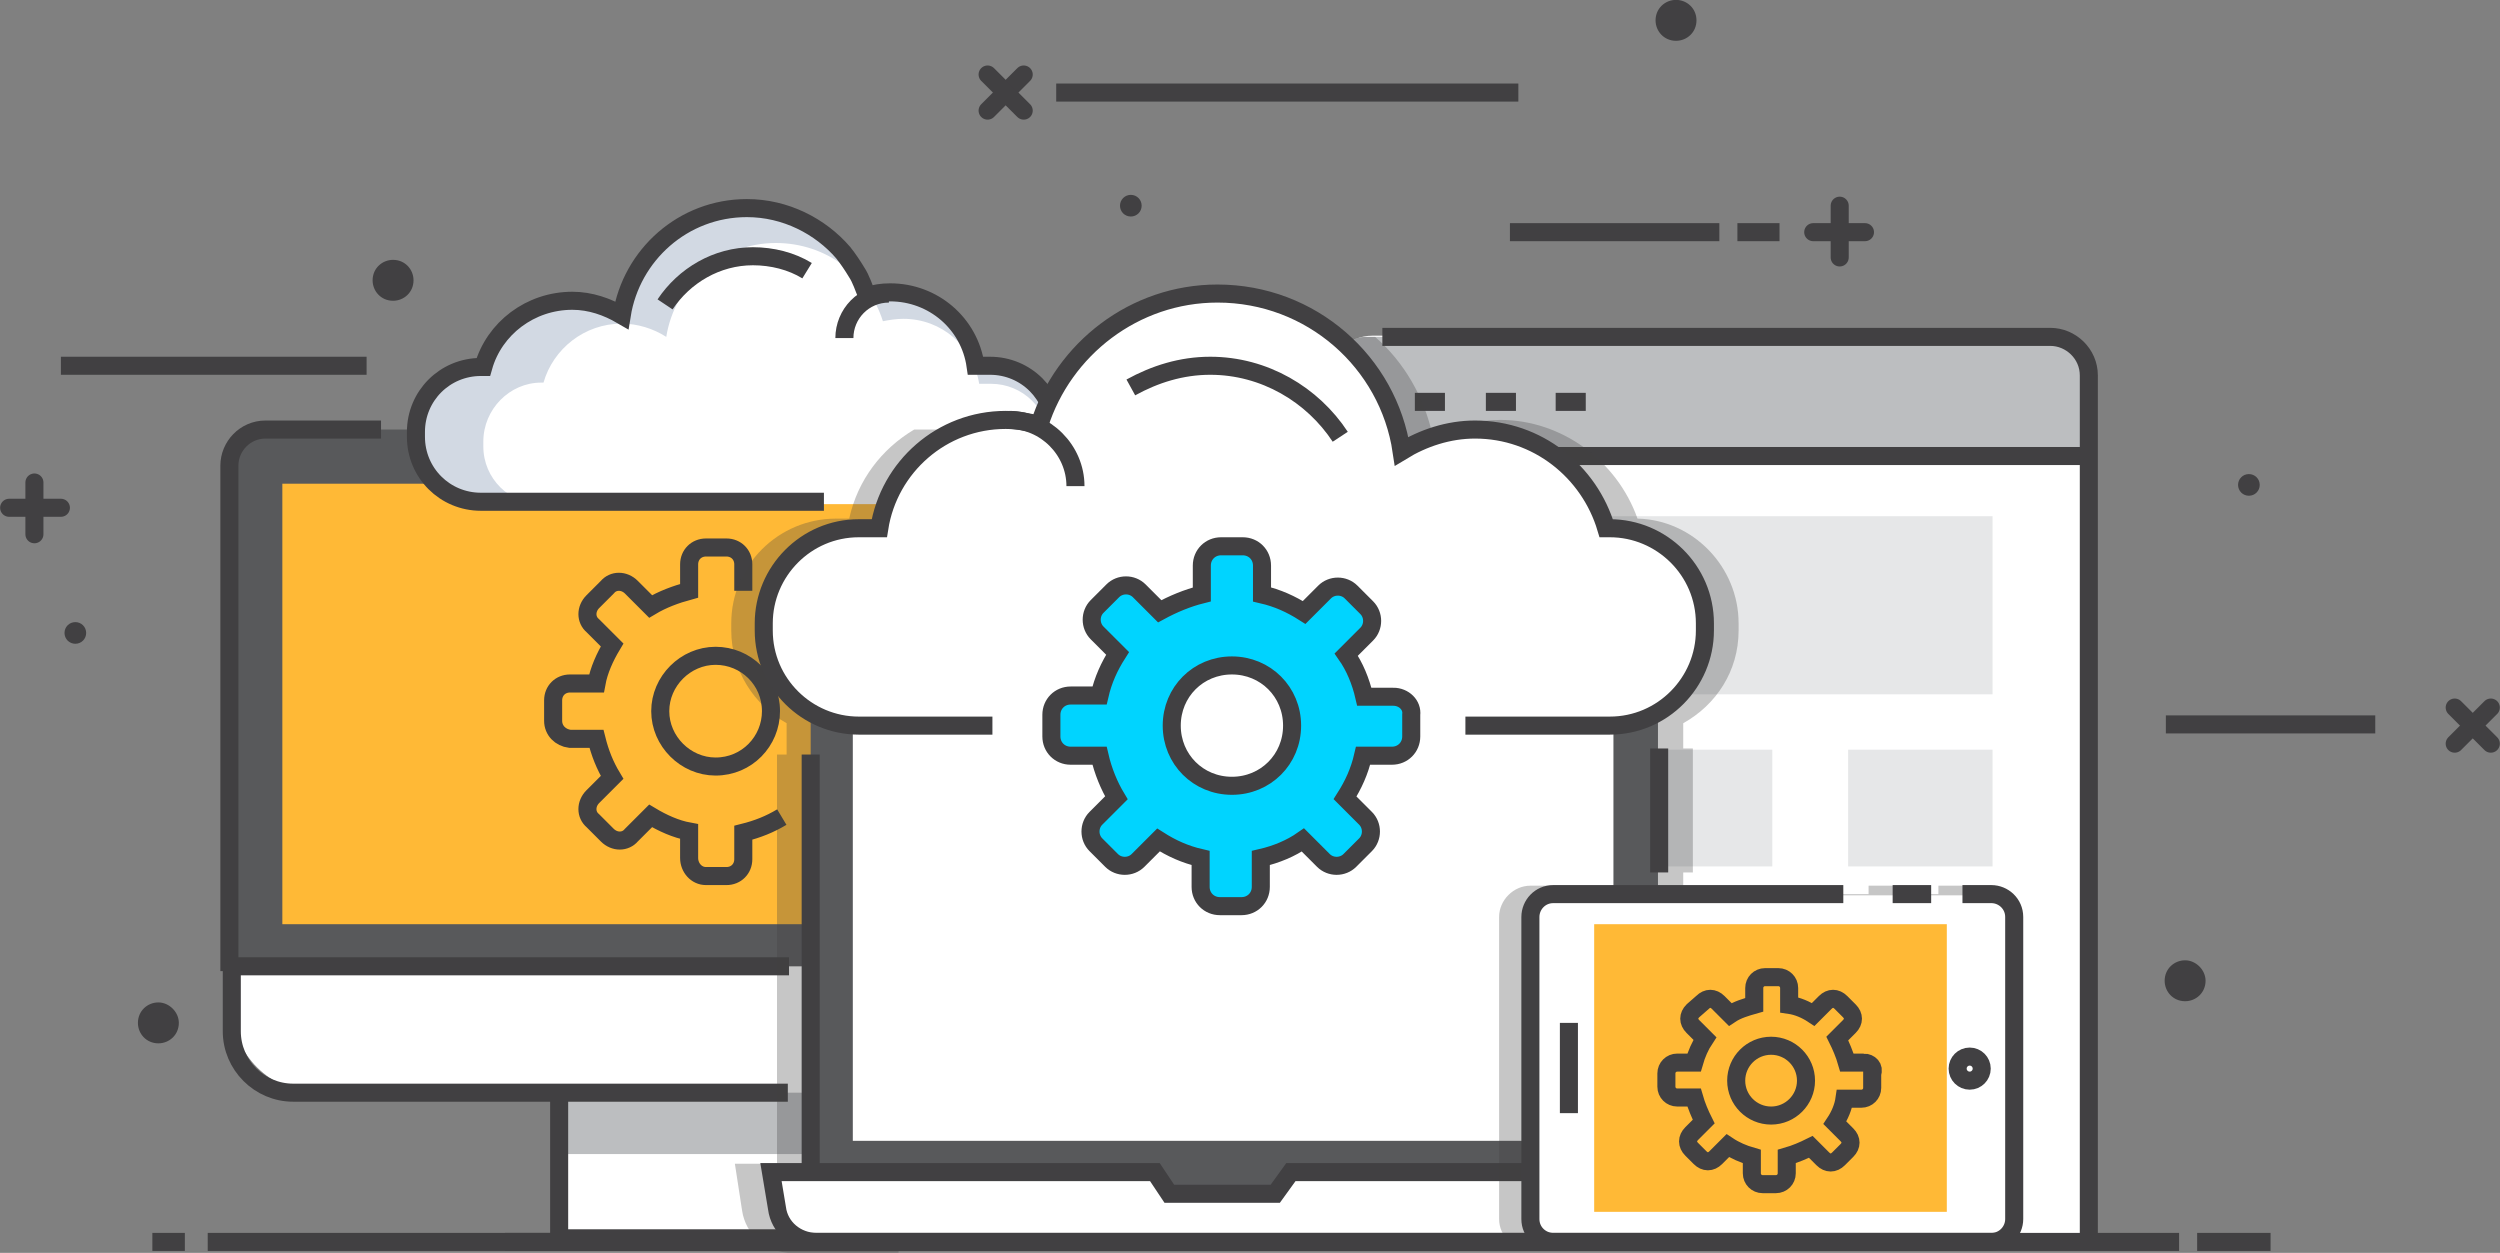
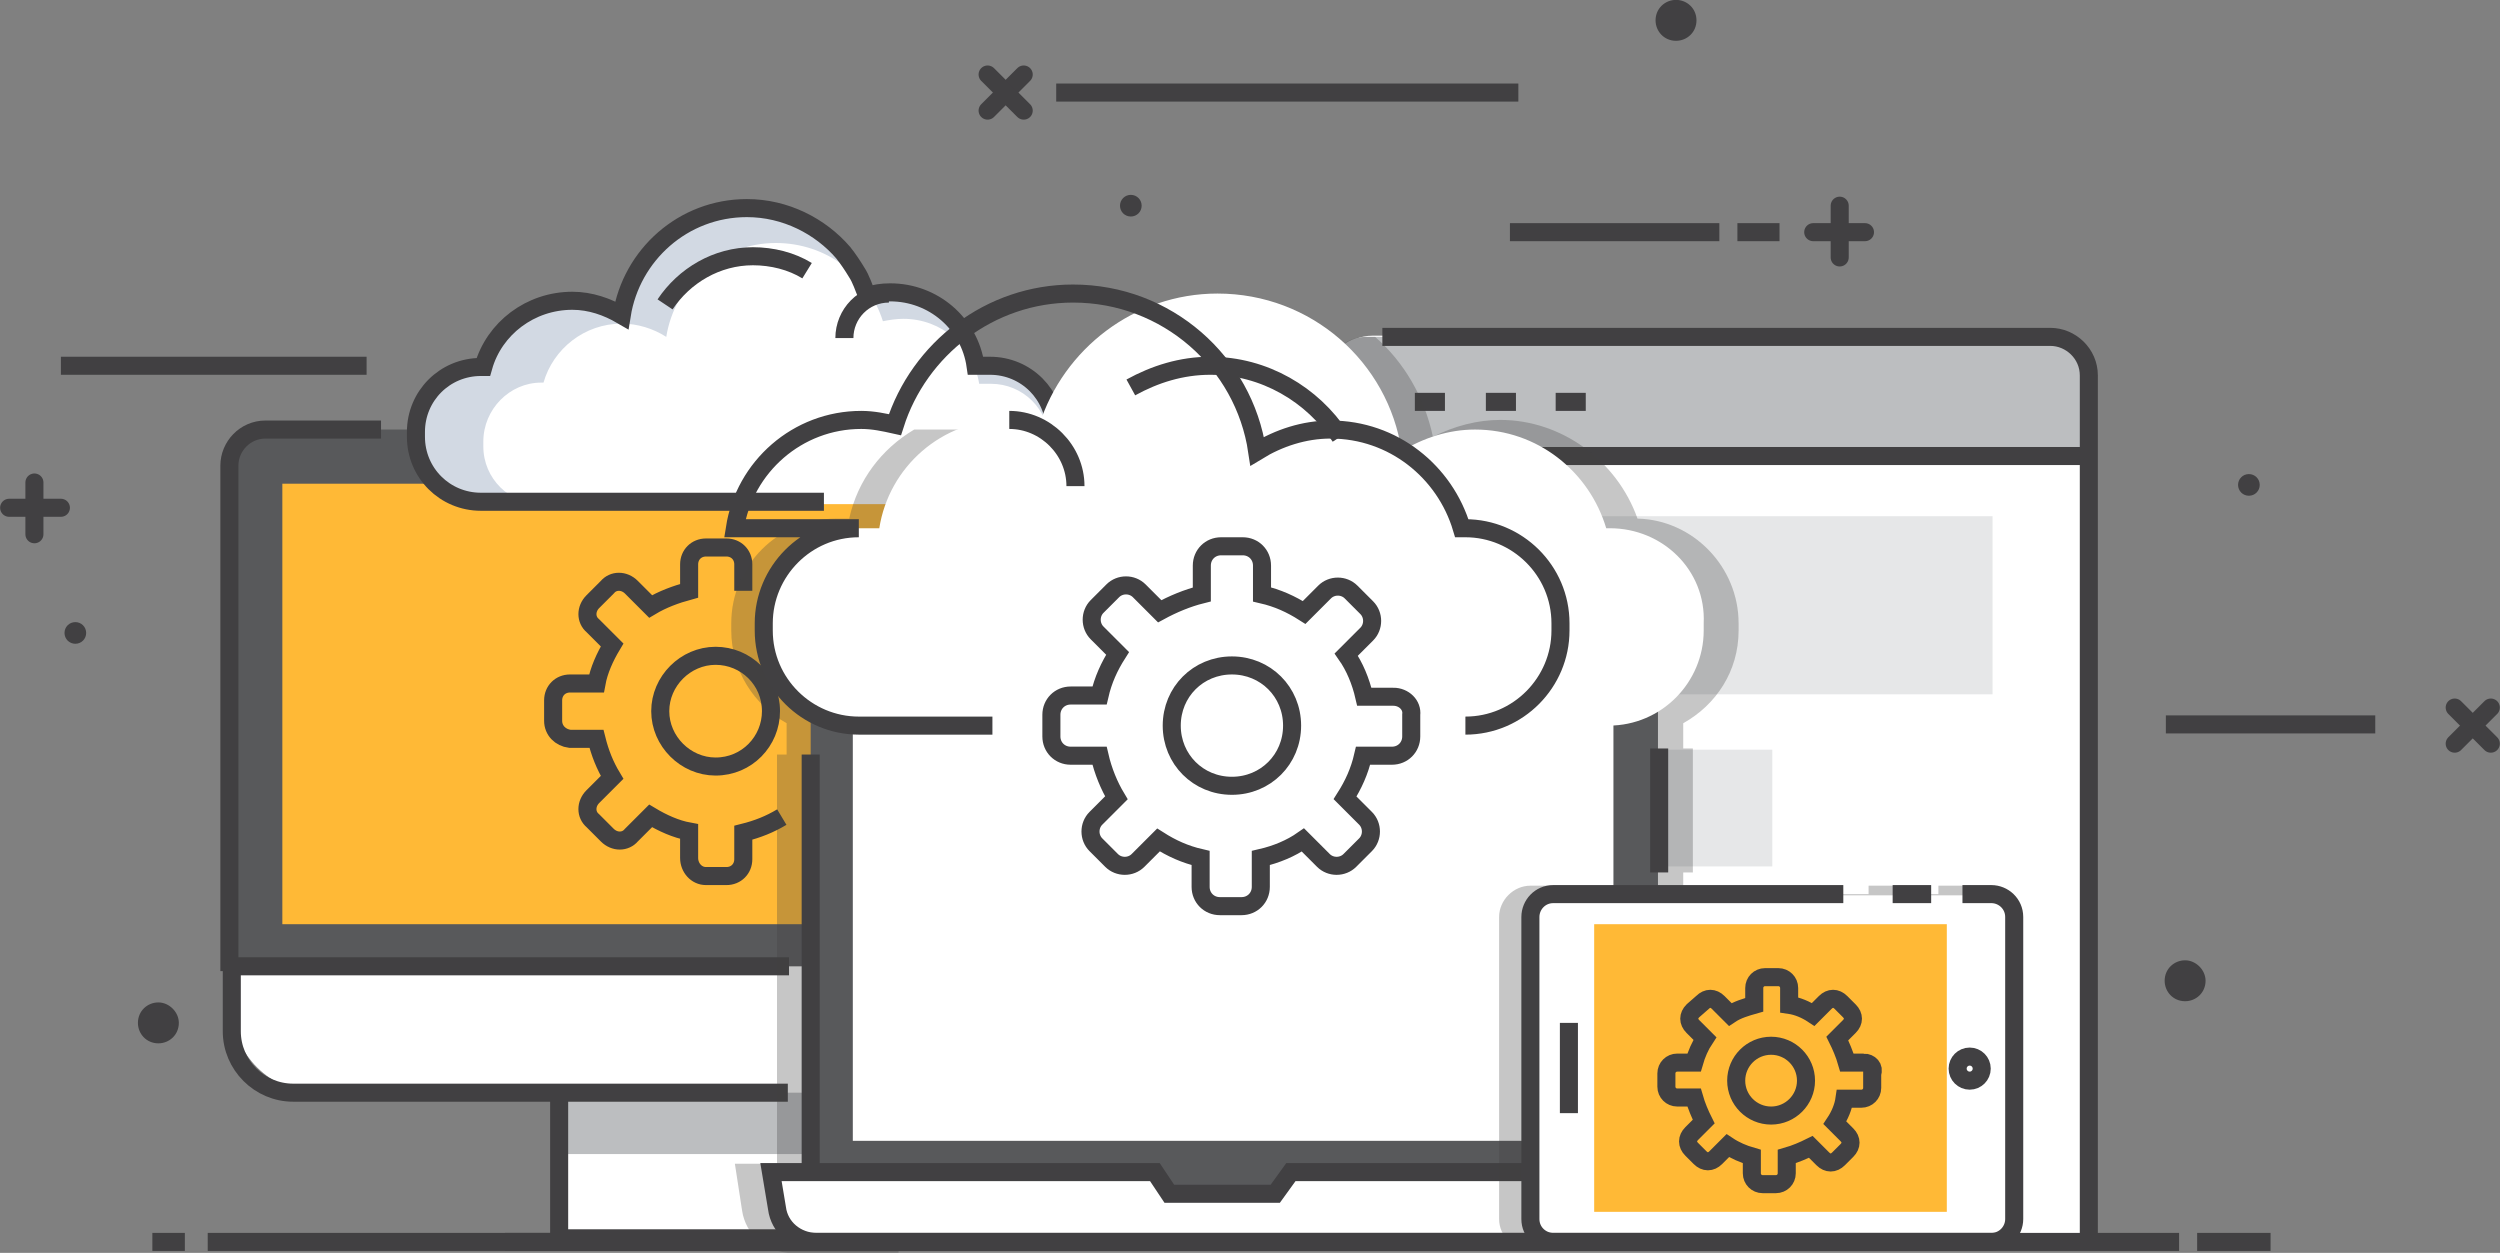
<svg xmlns="http://www.w3.org/2000/svg" xmlns:ns1="http://sodipodi.sourceforge.net/DTD/sodipodi-0.dtd" xmlns:ns2="http://www.inkscape.org/namespaces/inkscape" version="1.1" x="0px" y="0px" viewBox="0 0 236.182 118.365" enable-background="new 0 0 500 500" xml:space="preserve" id="svg463" ns1:docname="erpnext-developer (1).svg" width="236.182" height="118.365" ns2:version="0.92.3 (2405546, 2018-03-11)">
  <rect x="0" y="0" width="236.182" height="118.365" fill="#808080" stroke="none" />
  <defs id="defs467" />
  <ns1:namedview pagecolor="#ffffff" bordercolor="#666666" borderopacity="1" objecttolerance="10" gridtolerance="10" guidetolerance="10" ns2:pageopacity="0" ns2:pageshadow="2" ns2:window-width="1920" ns2:window-height="1001" id="namedview465" showgrid="false" ns2:pagecheckerboard="true" ns2:zoom="3.776" ns2:cx="135.09172" ns2:cy="75.013045" ns2:window-x="-9" ns2:window-y="-9" ns2:window-maximized="1" ns2:current-layer="svg463" />
  <g id="bg" transform="translate(0,-381.635)">
	
</g>
  <g id="Bg_2" transform="translate(0,-381.635)">
	
</g>
  <g id="BG_3" transform="translate(0,-381.635)">
	
</g>
  <g id="BG_4" transform="translate(0,-381.635)">
	
		
</g>
  <g id="g1362" transform="matrix(1.137,0,0,1.137,-26.879,-357.938)">
    <g id="Cloud_computing">
      <g id="XMLID_1688_">
		
	</g>
      <g id="XMLID_363_">
        <g id="XMLID_116_">
          <path d="M 118.5,396.8 H 45.2 c -1.2,0 -2.3,-1 -2.3,-2.3 v -39.8 c 0,-2.3 1.9,-4.2 4.2,-4.2 h 69.4 c 2.3,0 4.2,1.9 4.2,4.2 v 39.8 c 0.1,1.3 -0.9,2.3 -2.2,2.3 z" id="XMLID_283_" ns2:connector-curvature="0" style="fill:#58595b" />
          <path d="m 55.3,350.5 h -9.6 c -1.7,0 -3,1.4 -3,3 v 42" stroke-miterlimit="10" id="XMLID_266_" ns2:connector-curvature="0" style="fill:none;stroke:#414042;stroke-width:1.5;stroke-miterlimit:10" />
          <rect height="36.6" width="69.5" y="355" x="47.1" id="XMLID_256_" style="fill:#ffb936" />
          <rect height="13.9" width="23.5" y="403.8" x="70.1" id="XMLID_251_" style="fill:#ffffff" />
          <rect height="6.9" width="23.5" y="403.8" x="70.1" id="XMLID_250_" style="fill:#bcbec0" />
          <rect height="13.9" width="23.5" stroke-miterlimit="10" y="403.8" x="70.1" id="XMLID_248_" style="fill:none;stroke:#414042;stroke-width:1.5;stroke-miterlimit:10" />
          <path d="M 120.8,395.1 H 42.9 v 3.3 c 0,4 3.2,7.2 7.2,7.2 h 63.5 c 4,0 7.2,-3.2 7.2,-7.2 z" id="XMLID_139_" ns2:connector-curvature="0" style="fill:#ffffff" />
          <path d="M 89.2,395.1 H 42.9 v 5.4 c 0,2.8 2.3,5.1 5.1,5.1 h 41.1" stroke-miterlimit="10" id="XMLID_138_" ns2:connector-curvature="0" style="fill:none;stroke:#414042;stroke-width:1.5;stroke-miterlimit:10" />
          <line y2="418" x2="98.4" y1="418" x1="65.6" stroke-miterlimit="10" id="XMLID_133_" style="fill:none;stroke:#414042;stroke-width:1.5;stroke-miterlimit:10" />
        </g>
        <path d="m 85.4,363.9 v -2.2 c 0,-0.8 -0.6,-1.4 -1.4,-1.4 h -1.7 c -0.8,0 -1.4,0.6 -1.4,1.4 v 2.2 c -1.1,0.3 -2.2,0.7 -3.2,1.3 l -1.6,-1.6 c -0.6,-0.6 -1.5,-0.6 -2,0 l -1.2,1.2 c -0.6,0.6 -0.6,1.5 0,2 l 1.6,1.6 c -0.6,1 -1.1,2.1 -1.3,3.2 H 71 c -0.8,0 -1.4,0.6 -1.4,1.4 v 1.7 c 0,0.8 0.6,1.4 1.4,1.5 h 2.2 c 0.3,1.2 0.7,2.2 1.3,3.2 l -1.6,1.6 c -0.6,0.6 -0.6,1.5 0,2 l 1.2,1.2 c 0.6,0.6 1.5,0.6 2,0 l 1.6,-1.6 c 1,0.6 2.1,1.1 3.2,1.3 v 2.2 c 0,0.8 0.6,1.5 1.4,1.5 H 84 c 0.8,0 1.4,-0.6 1.4,-1.4 V 384 c 1.2,-0.3 2.2,-0.7 3.2,-1.3 m -5.5,-4.2 c -2.5,0 -4.6,-2.1 -4.6,-4.6 0,-2.5 2.1,-4.6 4.6,-4.6 2.5,0 4.6,2 4.6,4.6 0,2.5 -2,4.6 -4.6,4.6 z" stroke-miterlimit="10" id="XMLID_323_" ns2:connector-curvature="0" style="fill:none;stroke:#414042;stroke-width:1.5;stroke-miterlimit:10" />
        <g id="XMLID_318_">
          <path d="m 63.6,345.3 h 0.2 c 0.9,-3.2 3.9,-5.5 7.4,-5.5 1.5,0 2.9,0.5 4.1,1.2 0.8,-5 5.1,-8.9 10.4,-8.9 4.7,0 8.7,3.1 10,7.4 0.6,-0.2 1.2,-0.3 1.9,-0.3 3.6,0 6.6,2.6 7.1,6.1 h 1.2 c 3,0 5.4,2.4 5.4,5.4 v 0.4 c 0,3 -2.4,5.4 -5.4,5.4 H 63.6 c -3,0 -5.4,-2.4 -5.4,-5.4 v -0.4 c 0,-3 2.5,-5.4 5.4,-5.4 z" id="XMLID_314_" ns2:connector-curvature="0" style="fill:#d2d9e3" />
          <path d="m 68.6,346.6 h 0.2 c 0.8,-2.8 3.4,-4.9 6.5,-4.9 1.3,0 2.6,0.4 3.7,1.1 0.7,-4.4 4.5,-7.8 9.1,-7.8 4.2,0 7.7,2.7 8.9,6.5 0.5,-0.1 1.1,-0.2 1.7,-0.2 3.2,0 5.8,2.3 6.3,5.4 h 1 c 2.6,0 4.8,2.1 4.8,4.8 v 0.4 c 0,2.6 -2.1,4.8 -4.8,4.8 H 68.6 c -2.6,0 -4.8,-2.1 -4.8,-4.8 v -0.4 c 0,-2.7 2.2,-4.9 4.8,-4.9 z" id="XMLID_312_" ns2:connector-curvature="0" style="fill:#ffffff" />
          <path d="m 78.9,340.1 c 1.6,-2.4 4.3,-4 7.3,-4 1.6,0 3.2,0.4 4.5,1.2" stroke-miterlimit="10" id="XMLID_300_" ns2:connector-curvature="0" style="fill:none;stroke:#414042;stroke-width:1.5;stroke-miterlimit:10" />
          <path d="M 92.1,356.5 H 63.6 c -3,0 -5.4,-2.4 -5.4,-5.4 v -0.4 c 0,-3 2.4,-5.4 5.4,-5.4 h 0.2 c 0.9,-3.2 3.9,-5.5 7.4,-5.5 1.5,0 2.9,0.5 4.1,1.2 0.8,-5 5.1,-8.9 10.4,-8.9 3.2,0 6.1,1.5 8,3.7 0.4,0.5 0.8,1.1 1.1,1.6 0.4,0.6 0.6,1.3 0.9,2 0.6,-0.2 1.2,-0.3 1.9,-0.3 3.6,0 6.6,2.6 7.1,6.1 h 1.2 c 3,0 5.4,2.4 5.4,5.4 v 0.4 c 0,3 -2.4,5.4 -5.4,5.4" stroke-miterlimit="10" id="XMLID_317_" ns2:connector-curvature="0" style="fill:none;stroke:#414042;stroke-width:1.5;stroke-miterlimit:10" />
          <path d="m 97.5,339.2 c -2.1,0 -3.7,1.7 -3.7,3.7" stroke-miterlimit="10" id="XMLID_289_" ns2:connector-curvature="0" style="fill:none;stroke:#414042;stroke-width:1.5;stroke-miterlimit:10" />
        </g>
        <g id="XMLID_109_">
          <path d="m 197.1,418.1 v -71.6 c 0,-2.1 -1.7,-3.8 -3.8,-3.8 h -55.6 c -2.1,0 -3.8,1.7 -3.8,3.8 v 71.6 z" id="XMLID_316_" ns2:connector-curvature="0" style="fill:#ffffff" />
          <path d="M 134,352.5 V 346 c 0,-1.7 1.4,-3.2 3.2,-3.2 H 194 c 1.7,0 3.2,1.4 3.2,3.2 v 6.6 H 134 Z" id="XMLID_315_" ns2:connector-curvature="0" style="fill:#bcbec0" />
          <path d="M 138.5,342.8 H 194 c 1.7,0 3.2,1.4 3.2,3.2 v 72.2" stroke-miterlimit="10" id="XMLID_313_" ns2:connector-curvature="0" style="fill:none;stroke:#414042;stroke-width:1.5;stroke-miterlimit:10" />
          <line y2="352.7" x2="197.1" y1="352.7" x1="134" stroke-miterlimit="10" id="XMLID_311_" style="fill:none;stroke:#414042;stroke-width:1.5;stroke-miterlimit:10" />
          <line y2="348.2" x2="143.7" y1="348.2" x1="141.2" stroke-miterlimit="10" id="XMLID_310_" style="fill:none;stroke:#414042;stroke-width:1.5;stroke-miterlimit:10" />
          <line y2="348.2" x2="149.6" y1="348.2" x1="147.1" stroke-miterlimit="10" id="XMLID_304_" style="fill:none;stroke:#414042;stroke-width:1.5;stroke-miterlimit:10" />
          <line y2="348.2" x2="155.4" y1="348.2" x1="152.9" stroke-miterlimit="10" id="XMLID_303_" style="fill:none;stroke:#414042;stroke-width:1.5;stroke-miterlimit:10" />
          <rect height="14.8" width="47.4" y="357.7" x="141.8" id="XMLID_301_" style="fill:#e6e7e8" />
          <rect height="9.7" width="12" y="377.1" x="158.9" id="XMLID_299_" style="fill:#e6e7e8" />
-           <rect height="9.7" width="12" y="377.1" x="177.2" id="XMLID_290_" style="fill:#e6e7e8" />
        </g>
        <g id="XMLID_184_">
          <line y2="334.1" x2="178.6" y1="334.1" x1="174.3" stroke-miterlimit="10" id="XMLID_186_" style="fill:none;stroke:#414042;stroke-width:1.5;stroke-linecap:round;stroke-miterlimit:10" />
          <line y2="331.9" x2="176.5" y1="336.2" x1="176.5" stroke-miterlimit="10" id="XMLID_185_" style="fill:none;stroke:#414042;stroke-width:1.5;stroke-linecap:round;stroke-miterlimit:10" />
        </g>
        <g id="XMLID_355_">
          <line y2="357" x2="28.7" y1="357" x1="24.4" stroke-miterlimit="10" id="XMLID_357_" style="fill:none;stroke:#414042;stroke-width:1.5;stroke-linecap:round;stroke-miterlimit:10" />
          <line y2="354.9" x2="26.5" y1="359.2" x1="26.5" stroke-miterlimit="10" id="XMLID_356_" style="fill:none;stroke:#414042;stroke-width:1.5;stroke-linecap:round;stroke-miterlimit:10" />
        </g>
        <g id="XMLID_307_">
          <line y2="321" x2="108.7" y1="324" x1="105.7" stroke-miterlimit="10" id="XMLID_309_" style="fill:none;stroke:#414042;stroke-width:1.5;stroke-linecap:round;stroke-miterlimit:10" />
          <line y2="321" x2="105.7" y1="324" x1="108.7" stroke-miterlimit="10" id="XMLID_308_" style="fill:none;stroke:#414042;stroke-width:1.5;stroke-linecap:round;stroke-miterlimit:10" />
        </g>
        <g id="XMLID_358_">
          <line y2="373.6" x2="230.6" y1="376.6" x1="227.6" stroke-miterlimit="10" id="XMLID_362_" style="fill:none;stroke:#414042;stroke-width:1.5;stroke-linecap:round;stroke-miterlimit:10" />
          <line y2="373.6" x2="227.6" y1="376.6" x1="230.6" stroke-miterlimit="10" id="XMLID_359_" style="fill:none;stroke:#414042;stroke-width:1.5;stroke-linecap:round;stroke-miterlimit:10" />
        </g>
        <line y2="334.1" x2="166.5" y1="334.1" x1="149.1" stroke-miterlimit="10" id="XMLID_135_" style="fill:none;stroke:#414042;stroke-width:1.5;stroke-miterlimit:10" />
        <line y2="375" x2="221" y1="375" x1="203.6" stroke-miterlimit="10" id="XMLID_346_" style="fill:none;stroke:#414042;stroke-width:1.5;stroke-miterlimit:10" />
        <line y2="322.5" x2="149.8" y1="322.5" x1="111.4" stroke-miterlimit="10" id="XMLID_306_" style="fill:none;stroke:#414042;stroke-width:1.5;stroke-miterlimit:10" />
        <line y2="345.2" x2="54.1" y1="345.2" x1="28.7" stroke-miterlimit="10" id="XMLID_354_" style="fill:none;stroke:#414042;stroke-width:1.5;stroke-miterlimit:10" />
        <line y2="334.1" x2="168" y1="334.1" x1="171.5" stroke-miterlimit="10" id="XMLID_105_" style="fill:none;stroke:#414042;stroke-width:1.5;stroke-miterlimit:10" />
        <path d="m 206.9,396.3 c 0,1 -0.8,1.7 -1.7,1.7 -1,0 -1.7,-0.8 -1.7,-1.7 0,-1 0.8,-1.7 1.7,-1.7 0.9,0 1.7,0.8 1.7,1.7 z" id="XMLID_457_" ns2:connector-curvature="0" style="fill:#414042" />
        <path d="m 164.6,316.5 c 0,1 -0.8,1.7 -1.7,1.7 -1,0 -1.7,-0.8 -1.7,-1.7 0,-1 0.8,-1.7 1.7,-1.7 0.9,0 1.7,0.7 1.7,1.7 z" id="XMLID_332_" ns2:connector-curvature="0" style="fill:#414042" />
-         <path d="m 58,338.1 c 0,1 -0.8,1.7 -1.7,1.7 -1,0 -1.7,-0.8 -1.7,-1.7 0,-1 0.8,-1.7 1.7,-1.7 1,0 1.7,0.8 1.7,1.7 z" id="XMLID_334_" ns2:connector-curvature="0" style="fill:#414042" />
        <path d="m 38.5,399.8 c 0,1 -0.8,1.7 -1.7,1.7 -1,0 -1.7,-0.8 -1.7,-1.7 0,-1 0.8,-1.7 1.7,-1.7 0.9,0 1.7,0.8 1.7,1.7 z" id="XMLID_339_" ns2:connector-curvature="0" style="fill:#414042" />
        <path d="m 211.4,355.1 c 0,0.5 -0.4,0.9 -0.9,0.9 -0.5,0 -0.9,-0.4 -0.9,-0.9 0,-0.5 0.4,-0.9 0.9,-0.9 0.5,0 0.9,0.4 0.9,0.9 z" id="XMLID_137_" ns2:connector-curvature="0" style="fill:#414042" />
        <path d="m 118.5,331.9 c 0,0.5 -0.4,0.9 -0.9,0.9 -0.5,0 -0.9,-0.4 -0.9,-0.9 0,-0.5 0.4,-0.9 0.9,-0.9 0.5,0 0.9,0.4 0.9,0.9 z" id="XMLID_331_" ns2:connector-curvature="0" style="fill:#414042" />
        <path d="m 30.8,367.4 c 0,0.5 -0.4,0.9 -0.9,0.9 -0.5,0 -0.9,-0.4 -0.9,-0.9 0,-0.5 0.4,-0.9 0.9,-0.9 0.5,0 0.9,0.4 0.9,0.9 z" id="XMLID_335_" ns2:connector-curvature="0" style="fill:#414042" />
        <path d="m 94.3,417.2 v -11.6 h 19.3 c 4,0 7.2,-3.2 7.2,-7.2 v -3.3 h -0.1 c 0,-0.2 0.1,-0.4 0.1,-0.6 v -39.8 c 0,-2.3 -1.9,-4.2 -4.2,-4.2 h -17 c -2.7,1.6 -4.7,4.2 -5.4,7.4 h -1.1 c -4.8,0 -8.7,3.9 -8.7,8.7 v 0.6 c 0,3.3 1.9,6.2 4.6,7.7 v 2.6 h -0.8 v 34 h -3.5 l 0.6,3.9 c 0.3,2 2,3.5 4.1,3.5 h 8.9 v -1.5 h -4 z" id="XMLID_326_" ns2:connector-curvature="0" style="opacity:0.3;fill:#414042" />
        <path d="m 166.8,414.9 0.6,-3.5 h -3.9 v -24.1 h 0.8 V 377 h -0.8 v -2.1 c 2.7,-1.5 4.6,-4.3 4.6,-7.7 v -0.6 c 0,-4.7 -3.8,-8.6 -8.4,-8.7 -1.7,-4.8 -6.3,-8.2 -11.4,-8.2 -1.9,0 -3.8,0.5 -5.6,1.4 -0.7,-3.3 -2.4,-6.2 -4.8,-8.3 h -0.2 -0.6 c -1.7,0 -3.2,1.4 -3.2,3.2 v 0.6 6 65.6 h 30.5 c 1.3,-0.7 2.1,-1.9 2.4,-3.3 z" id="XMLID_330_" ns2:connector-curvature="0" style="opacity:0.3;fill:#414042" />
        <g id="XMLID_468_">
          <g id="XMLID_101_">
            <path d="M 160.5,415.2 H 92 c -0.6,0 -1,-0.5 -1,-1 v -48.6 c 0,-0.5 0.4,-1 1,-1 h 68.4 c 0.5,0 1,0.5 1,1 v 48.6 c 0.1,0.5 -0.4,1 -0.9,1 z" id="XMLID_112_" ns2:connector-curvature="0" style="fill:#58595b" />
            <path d="M 159.7,415.2 H 92.8 c -1,0 -1.8,-0.8 -1.8,-1.8 v -35.9" stroke-miterlimit="10" id="XMLID_288_" ns2:connector-curvature="0" style="fill:none;stroke:#414042;stroke-width:1.5;stroke-miterlimit:10" />
            <line y2="387.3" x2="161.5" y1="377" x1="161.5" stroke-miterlimit="10" id="XMLID_286_" style="fill:none;stroke:#414042;stroke-width:1.5;stroke-miterlimit:10" />
            <rect height="41.1" width="63.2" y="368.5" x="94.5" id="XMLID_104_" style="fill:#ffffff" />
            <path d="M 160.3,418 H 91.5 c -1.7,0 -3.1,-1.2 -3.3,-2.8 l -0.5,-3 h 31.9 l 1.2,1.8 h 8.8 l 1.3,-1.8 h 33.6 l -0.4,2.6 c -0.4,1.8 -2,3.2 -3.8,3.2 z" id="XMLID_103_" ns2:connector-curvature="0" style="fill:#ffffff" />
            <path d="M 160.3,418 H 91.5 c -1.7,0 -3.1,-1.2 -3.3,-2.8 l -0.5,-3 h 31.9 l 1.2,1.8 h 8.8 l 1.3,-1.8 h 33.6 l -0.4,2.6 c -0.4,1.8 -2,3.2 -3.8,3.2 z" stroke-miterlimit="10" id="XMLID_102_" ns2:connector-curvature="0" style="fill:none;stroke:#414042;stroke-width:1.5;stroke-miterlimit:10" />
          </g>
          <path d="m 157.4,358.7 h -0.3 c -1.4,-4.7 -5.7,-8.2 -10.9,-8.2 -2.2,0 -4.3,0.7 -6.1,1.8 -1.1,-7.4 -7.5,-13.1 -15.3,-13.1 -6.9,0 -12.8,4.6 -14.8,10.9 -0.9,-0.2 -1.8,-0.4 -2.8,-0.4 -5.3,0 -9.7,3.9 -10.5,9 H 95 c -4.4,0 -7.9,3.6 -7.9,7.9 v 0.6 c 0,4.4 3.6,7.9 7.9,7.9 h 62.3 c 4.4,0 7.9,-3.6 7.9,-7.9 v -0.6 c 0.2,-4.4 -3.4,-7.9 -7.8,-7.9 z" id="XMLID_482_" ns2:connector-curvature="0" style="fill:#ffffff" />
-           <path d="m 145.4,375.1 h 12 c 4.4,0 7.9,-3.6 7.9,-7.9 v -0.6 c 0,-4.4 -3.6,-7.9 -7.9,-7.9 h -0.3 c -1.4,-4.7 -5.7,-8.2 -10.9,-8.2 -2.2,0 -4.3,0.7 -6.1,1.8 -1.1,-7.4 -7.5,-13.1 -15.3,-13.1 -6.9,0 -12.8,4.6 -14.8,10.9 -0.9,-0.2 -1.8,-0.4 -2.8,-0.4 -5.3,0 -9.7,3.9 -10.5,9 H 95 c -4.4,0 -7.9,3.6 -7.9,7.9 v 0.6 c 0,4.4 3.6,7.9 7.9,7.9 h 11.1" stroke-miterlimit="10" id="XMLID_98_" ns2:connector-curvature="0" style="fill:none;stroke:#414042;stroke-width:1.5;stroke-miterlimit:10" />
+           <path d="m 145.4,375.1 c 4.4,0 7.9,-3.6 7.9,-7.9 v -0.6 c 0,-4.4 -3.6,-7.9 -7.9,-7.9 h -0.3 c -1.4,-4.7 -5.7,-8.2 -10.9,-8.2 -2.2,0 -4.3,0.7 -6.1,1.8 -1.1,-7.4 -7.5,-13.1 -15.3,-13.1 -6.9,0 -12.8,4.6 -14.8,10.9 -0.9,-0.2 -1.8,-0.4 -2.8,-0.4 -5.3,0 -9.7,3.9 -10.5,9 H 95 c -4.4,0 -7.9,3.6 -7.9,7.9 v 0.6 c 0,4.4 3.6,7.9 7.9,7.9 h 11.1" stroke-miterlimit="10" id="XMLID_98_" ns2:connector-curvature="0" style="fill:none;stroke:#414042;stroke-width:1.5;stroke-miterlimit:10" />
          <path d="m 135,351.1 c -2.3,-3.5 -6.3,-5.9 -10.8,-5.9 -2.4,0 -4.6,0.7 -6.6,1.8" stroke-miterlimit="10" id="XMLID_97_" ns2:connector-curvature="0" style="fill:none;stroke:#414042;stroke-width:1.5;stroke-miterlimit:10" />
          <path d="m 107.5,349.7 c 3,0 5.5,2.5 5.5,5.5" stroke-miterlimit="10" id="XMLID_96_" ns2:connector-curvature="0" style="fill:none;stroke:#414042;stroke-width:1.5;stroke-miterlimit:10" />
-           <path d="M 139.4,372.7 H 137 c -0.3,-1.3 -0.8,-2.5 -1.5,-3.5 l 1.7,-1.7 c 0.6,-0.6 0.6,-1.6 0,-2.2 l -1.3,-1.3 c -0.6,-0.6 -1.6,-0.6 -2.2,0 l -1.7,1.7 c -1.1,-0.7 -2.2,-1.2 -3.5,-1.5 v -2.4 c 0,-0.9 -0.7,-1.6 -1.6,-1.6 h -1.8 c -0.9,0 -1.6,0.7 -1.6,1.6 v 2.4 c -1.2,0.3 -2.4,0.8 -3.5,1.4 l -1.7,-1.7 c -0.6,-0.6 -1.6,-0.6 -2.2,0 l -1.3,1.3 c -0.6,0.6 -0.6,1.6 0,2.2 l 1.7,1.7 c -0.7,1.1 -1.2,2.2 -1.5,3.5 h -2.4 c -0.9,0 -1.6,0.7 -1.6,1.6 v 1.8 c 0,0.9 0.7,1.6 1.6,1.6 h 2.4 c 0.3,1.3 0.8,2.5 1.4,3.5 l -1.7,1.7 c -0.6,0.6 -0.6,1.6 0,2.2 l 1.3,1.3 c 0.6,0.6 1.6,0.6 2.2,0 l 1.7,-1.7 c 1.1,0.7 2.2,1.2 3.5,1.5 v 2.4 c 0,0.9 0.7,1.6 1.6,1.6 h 1.8 c 0.9,0 1.6,-0.7 1.6,-1.6 v -2.4 c 1.3,-0.3 2.5,-0.8 3.5,-1.5 l 1.7,1.7 c 0.6,0.6 1.6,0.6 2.2,0 l 1.3,-1.3 c 0.6,-0.6 0.6,-1.6 0,-2.2 l -1.7,-1.7 c 0.7,-1.1 1.2,-2.2 1.5,-3.5 h 2.4 c 0.9,0 1.6,-0.7 1.6,-1.6 v -1.8 c 0.1,-0.8 -0.6,-1.5 -1.5,-1.5 z m -13.4,7.4 c -2.8,0 -5,-2.2 -5,-5 0,-2.8 2.2,-5 5,-5 2.8,0 5,2.2 5,5 0,2.8 -2.2,5 -5,5 z" id="XMLID_64_" ns2:connector-curvature="0" style="fill:#00d4ff" />
          <path d="M 139.4,372.7 H 137 c -0.3,-1.3 -0.8,-2.5 -1.5,-3.5 l 1.7,-1.7 c 0.6,-0.6 0.6,-1.6 0,-2.2 l -1.3,-1.3 c -0.6,-0.6 -1.6,-0.6 -2.2,0 l -1.7,1.7 c -1.1,-0.7 -2.2,-1.2 -3.5,-1.5 v -2.4 c 0,-0.9 -0.7,-1.6 -1.6,-1.6 h -1.8 c -0.9,0 -1.6,0.7 -1.6,1.6 v 2.4 c -1.2,0.3 -2.4,0.8 -3.5,1.4 l -1.7,-1.7 c -0.6,-0.6 -1.6,-0.6 -2.2,0 l -1.3,1.3 c -0.6,0.6 -0.6,1.6 0,2.2 l 1.7,1.7 c -0.7,1.1 -1.2,2.2 -1.5,3.5 h -2.4 c -0.9,0 -1.6,0.7 -1.6,1.6 v 1.8 c 0,0.9 0.7,1.6 1.6,1.6 h 2.4 c 0.3,1.3 0.8,2.5 1.4,3.5 l -1.7,1.7 c -0.6,0.6 -0.6,1.6 0,2.2 l 1.3,1.3 c 0.6,0.6 1.6,0.6 2.2,0 l 1.7,-1.7 c 1.1,0.7 2.2,1.2 3.5,1.5 v 2.4 c 0,0.9 0.7,1.6 1.6,1.6 h 1.8 c 0.9,0 1.6,-0.7 1.6,-1.6 v -2.4 c 1.3,-0.3 2.5,-0.8 3.5,-1.5 l 1.7,1.7 c 0.6,0.6 1.6,0.6 2.2,0 l 1.3,-1.3 c 0.6,-0.6 0.6,-1.6 0,-2.2 l -1.7,-1.7 c 0.7,-1.1 1.2,-2.2 1.5,-3.5 h 2.4 c 0.9,0 1.6,-0.7 1.6,-1.6 v -1.8 c 0.1,-0.8 -0.6,-1.5 -1.5,-1.5 z m -13.4,7.4 c -2.8,0 -5,-2.2 -5,-5 0,-2.8 2.2,-5 5,-5 2.8,0 5,2.2 5,5 0,2.8 -2.2,5 -5,5 z" stroke-miterlimit="10" id="XMLID_469_" ns2:connector-curvature="0" style="fill:none;stroke:#414042;stroke-width:1.5;stroke-miterlimit:10" />
        </g>
        <path d="m 187.1,388.4 h -2.4 v 0.7 h -2.6 v -0.7 h -3.2 v 0.7 h -4 v -0.7 h -24.1 c -1.4,0 -2.6,1.2 -2.6,2.6 v 25.1 c 0,1.4 1.2,2.6 2.6,2.6 h 36.4 c 1.4,0 2.6,-1.2 2.6,-2.6 V 391 c 0,-1.4 -1.2,-2.6 -2.7,-2.6 z" id="XMLID_361_" ns2:connector-curvature="0" style="opacity:0.3;fill:#414042" />
        <g id="XMLID_281_">
          <g id="XMLID_284_">
            <path d="m 189.1,418 h -36.3 c -1.1,0 -1.9,-0.9 -1.9,-1.9 v -25 c 0,-1.1 0.9,-1.9 1.9,-1.9 h 36.3 c 1.1,0 1.9,0.9 1.9,1.9 v 25 c 0,1 -0.8,1.9 -1.9,1.9 z" id="XMLID_297_" ns2:connector-curvature="0" style="fill:#ffffff" />
            <path d="m 186.7,389.1 h 2.4 c 1,0 1.9,0.8 1.9,1.9 v 25.1 c 0,1 -0.8,1.9 -1.9,1.9 h -36.4 c -1,0 -1.9,-0.8 -1.9,-1.9 V 391 c 0,-1 0.8,-1.9 1.9,-1.9 h 24.1" stroke-miterlimit="10" id="XMLID_296_" ns2:connector-curvature="0" style="fill:none;stroke:#414042;stroke-width:1.5;stroke-miterlimit:10" />
            <line y2="389.1" x2="184.1" y1="389.1" x1="180.9" stroke-miterlimit="10" id="XMLID_295_" style="fill:none;stroke:#414042;stroke-width:1.5;stroke-miterlimit:10" />
            <line y2="407.3" x2="154" y1="399.8" x1="154" stroke-miterlimit="10" id="XMLID_294_" style="fill:none;stroke:#414042;stroke-width:1.5;stroke-miterlimit:10" />
            <rect height="23.9" width="29.3" y="391.6" x="156.1" id="XMLID_292_" style="fill:#ffb936" />
            <circle r="1" cy="403.6" cx="187.3" stroke-miterlimit="10" id="XMLID_291_" style="fill:none;stroke:#414042;stroke-width:1.5;stroke-miterlimit:10" />
          </g>
        </g>
        <path d="m 178.5,403.1 h -1.4 c -0.2,-0.7 -0.5,-1.4 -0.8,-2 l 1,-1 c 0.4,-0.4 0.4,-0.9 0,-1.3 l -0.7,-0.7 c -0.4,-0.4 -0.9,-0.4 -1.3,0 l -1,1 c -0.6,-0.4 -1.3,-0.7 -2,-0.8 v -1.4 c 0,-0.5 -0.4,-0.9 -0.9,-0.9 h -1.1 c -0.5,0 -0.9,0.4 -0.9,0.9 v 1.4 c -0.7,0.2 -1.4,0.4 -2,0.8 l -1,-1 c -0.4,-0.4 -0.9,-0.4 -1.3,0 l -0.8,0.7 c -0.4,0.4 -0.4,0.9 0,1.3 l 1,1 c -0.4,0.6 -0.7,1.3 -0.9,2 H 163 c -0.5,0 -0.9,0.4 -0.9,0.9 v 1.1 c 0,0.5 0.4,0.9 0.9,0.9 h 1.4 c 0.2,0.7 0.5,1.4 0.8,2 l -1,1 c -0.4,0.4 -0.4,0.9 0,1.3 l 0.7,0.7 c 0.4,0.4 0.9,0.4 1.3,0 l 1,-1 c 0.6,0.4 1.3,0.7 2,0.9 v 1.4 c 0,0.5 0.4,0.9 0.9,0.9 h 1.1 c 0.5,0 0.9,-0.4 0.9,-0.9 v -1.4 c 0.7,-0.2 1.4,-0.5 2,-0.8 l 1,1 c 0.4,0.4 0.9,0.4 1.3,0 l 0.7,-0.7 c 0.4,-0.4 0.4,-0.9 0,-1.3 l -1,-1 c 0.4,-0.6 0.7,-1.3 0.8,-2 h 1.4 c 0.5,0 0.9,-0.4 0.9,-0.9 V 404 c 0.2,-0.5 -0.2,-0.9 -0.7,-0.9 z m -7.7,4.4 c -1.6,0 -2.9,-1.3 -2.9,-2.9 0,-1.6 1.3,-2.9 2.9,-2.9 1.6,0 2.9,1.3 2.9,2.9 0,1.6 -1.3,2.9 -2.9,2.9 z" stroke-miterlimit="10" id="XMLID_298_" ns2:connector-curvature="0" style="fill:none;stroke:#414042;stroke-width:1.5;stroke-miterlimit:10" />
        <g id="XMLID_43_">
          <line y2="418" x2="204.7" y1="418" x1="40.9" stroke-miterlimit="10" id="XMLID_189_" style="fill:none;stroke:#414042;stroke-width:1.5;stroke-miterlimit:10" />
          <line y2="418" x2="39" y1="418" x1="36.3" stroke-miterlimit="10" id="XMLID_188_" style="fill:none;stroke:#414042;stroke-width:1.5;stroke-miterlimit:10" />
          <line y2="418" x2="212.3" y1="418" x1="206.2" stroke-miterlimit="10" id="XMLID_187_" style="fill:none;stroke:#414042;stroke-width:1.5;stroke-miterlimit:10" />
        </g>
      </g>
    </g>
  </g>
</svg>